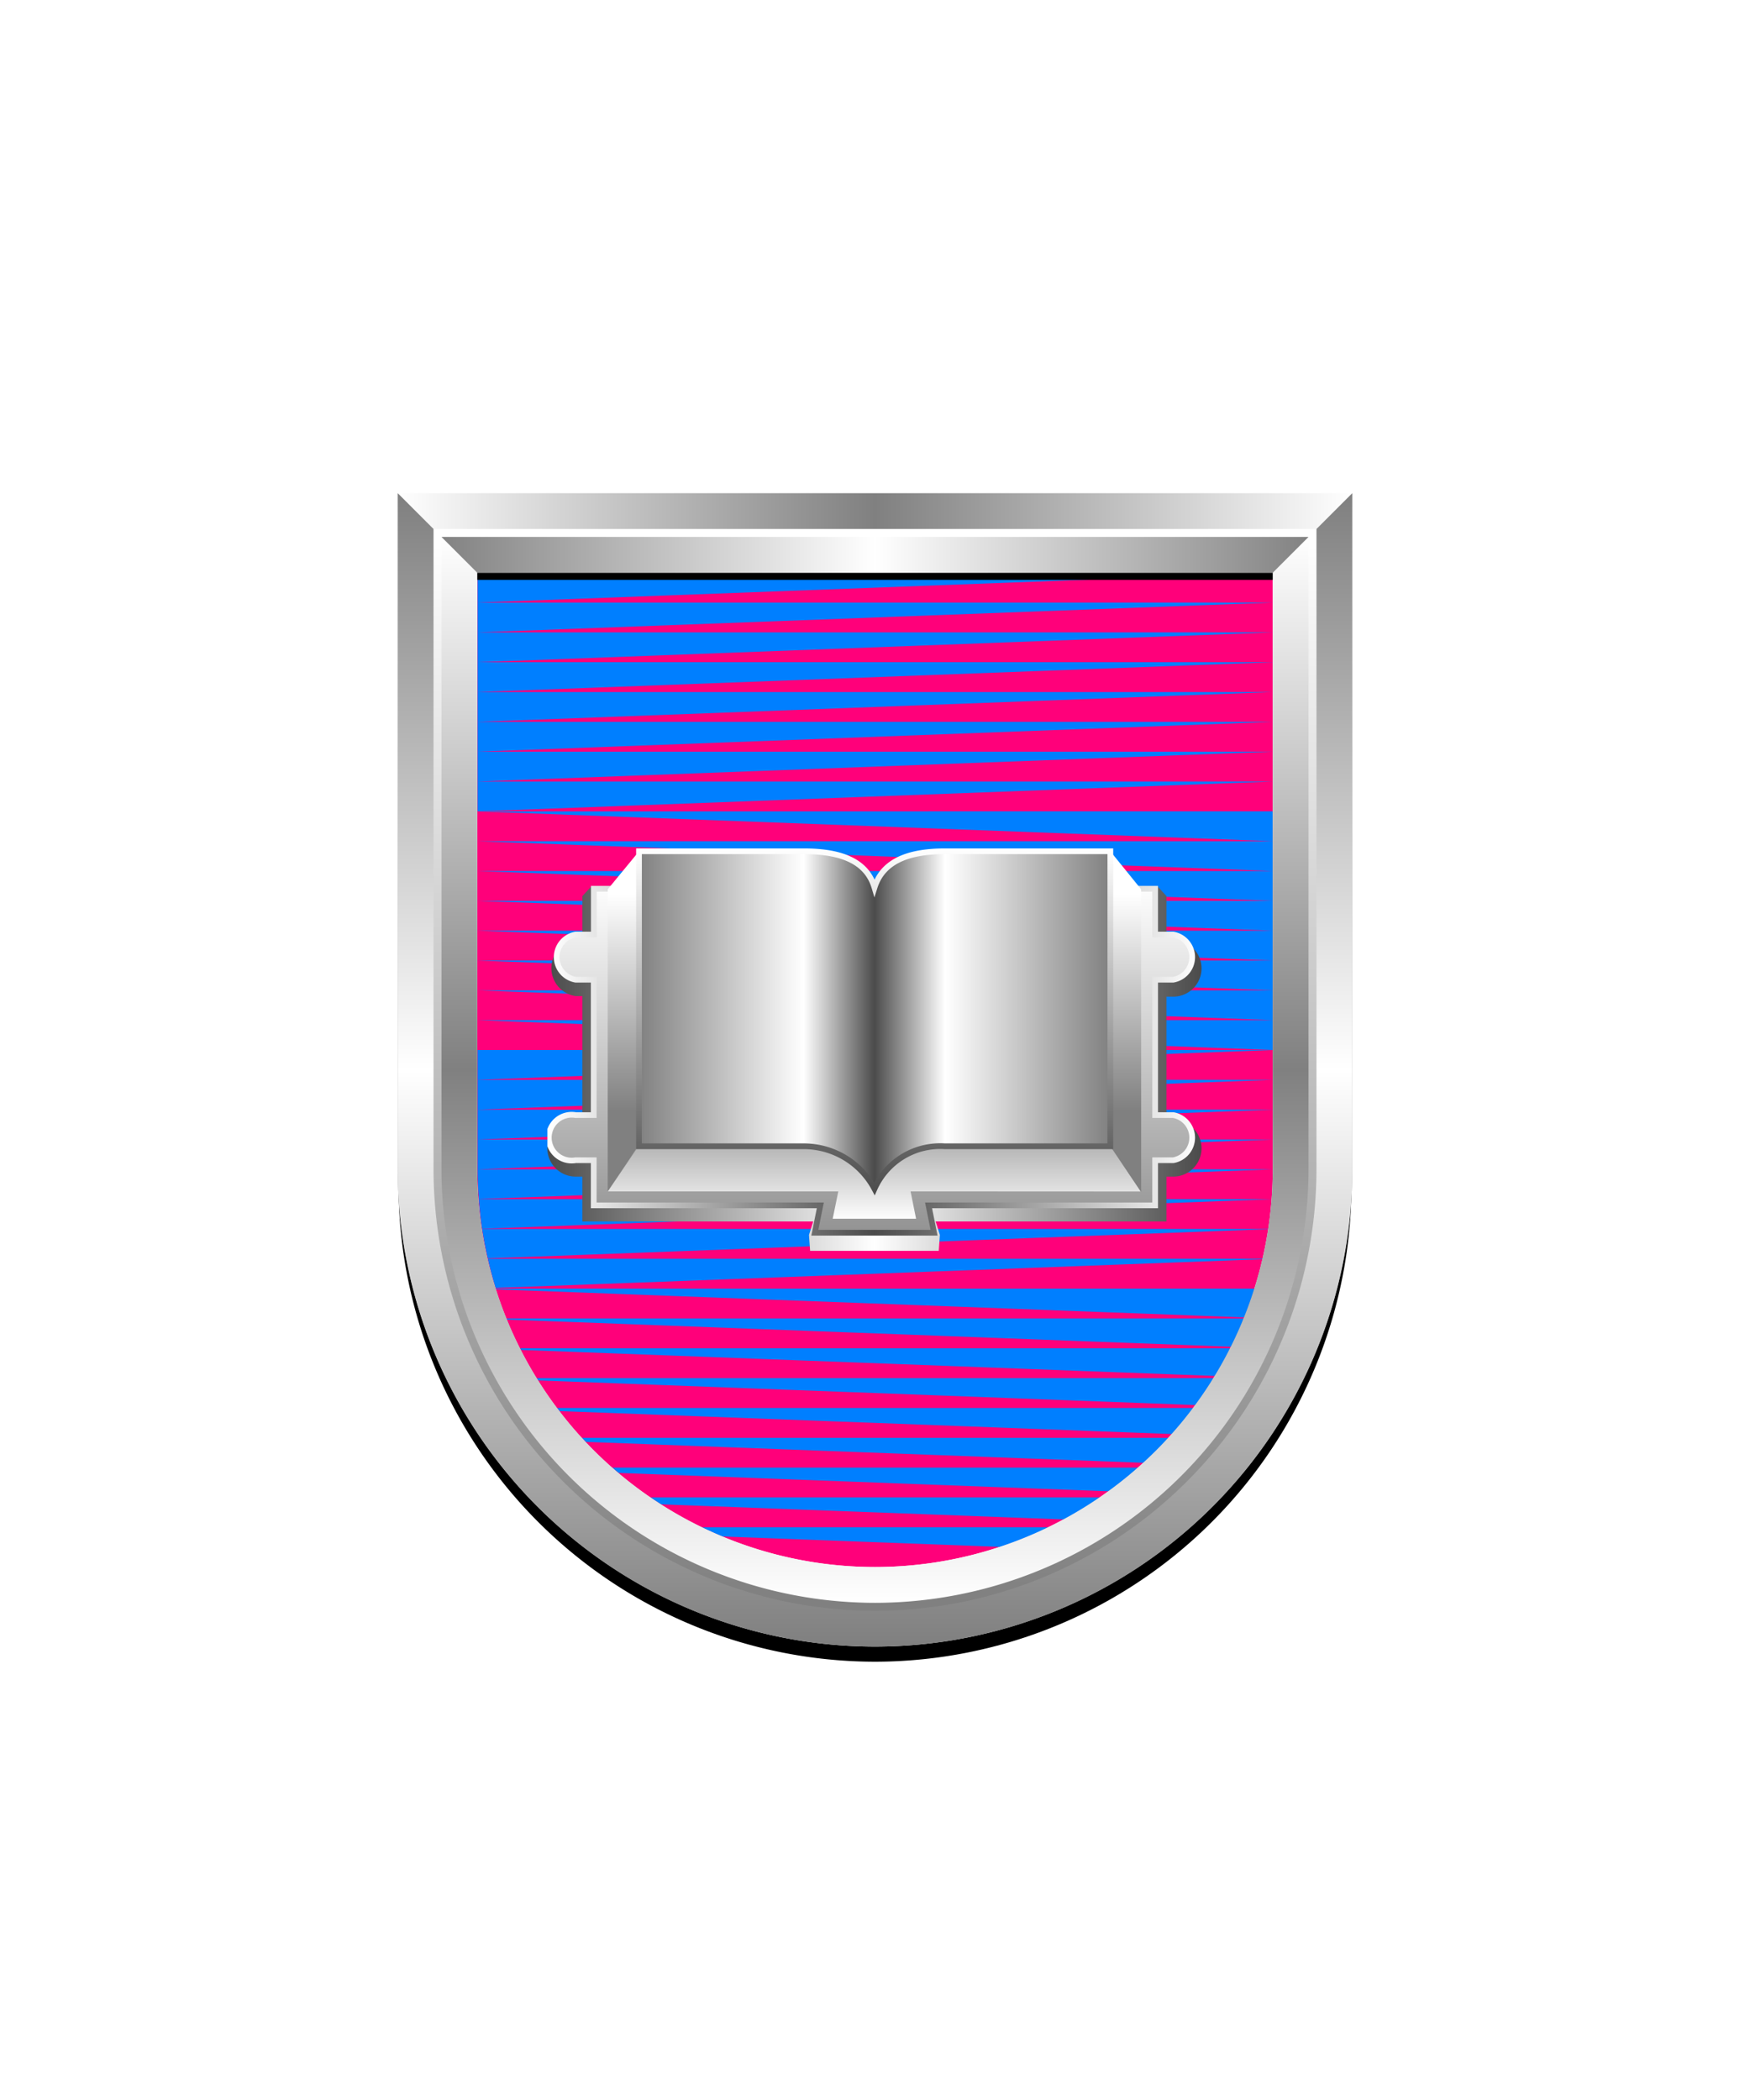
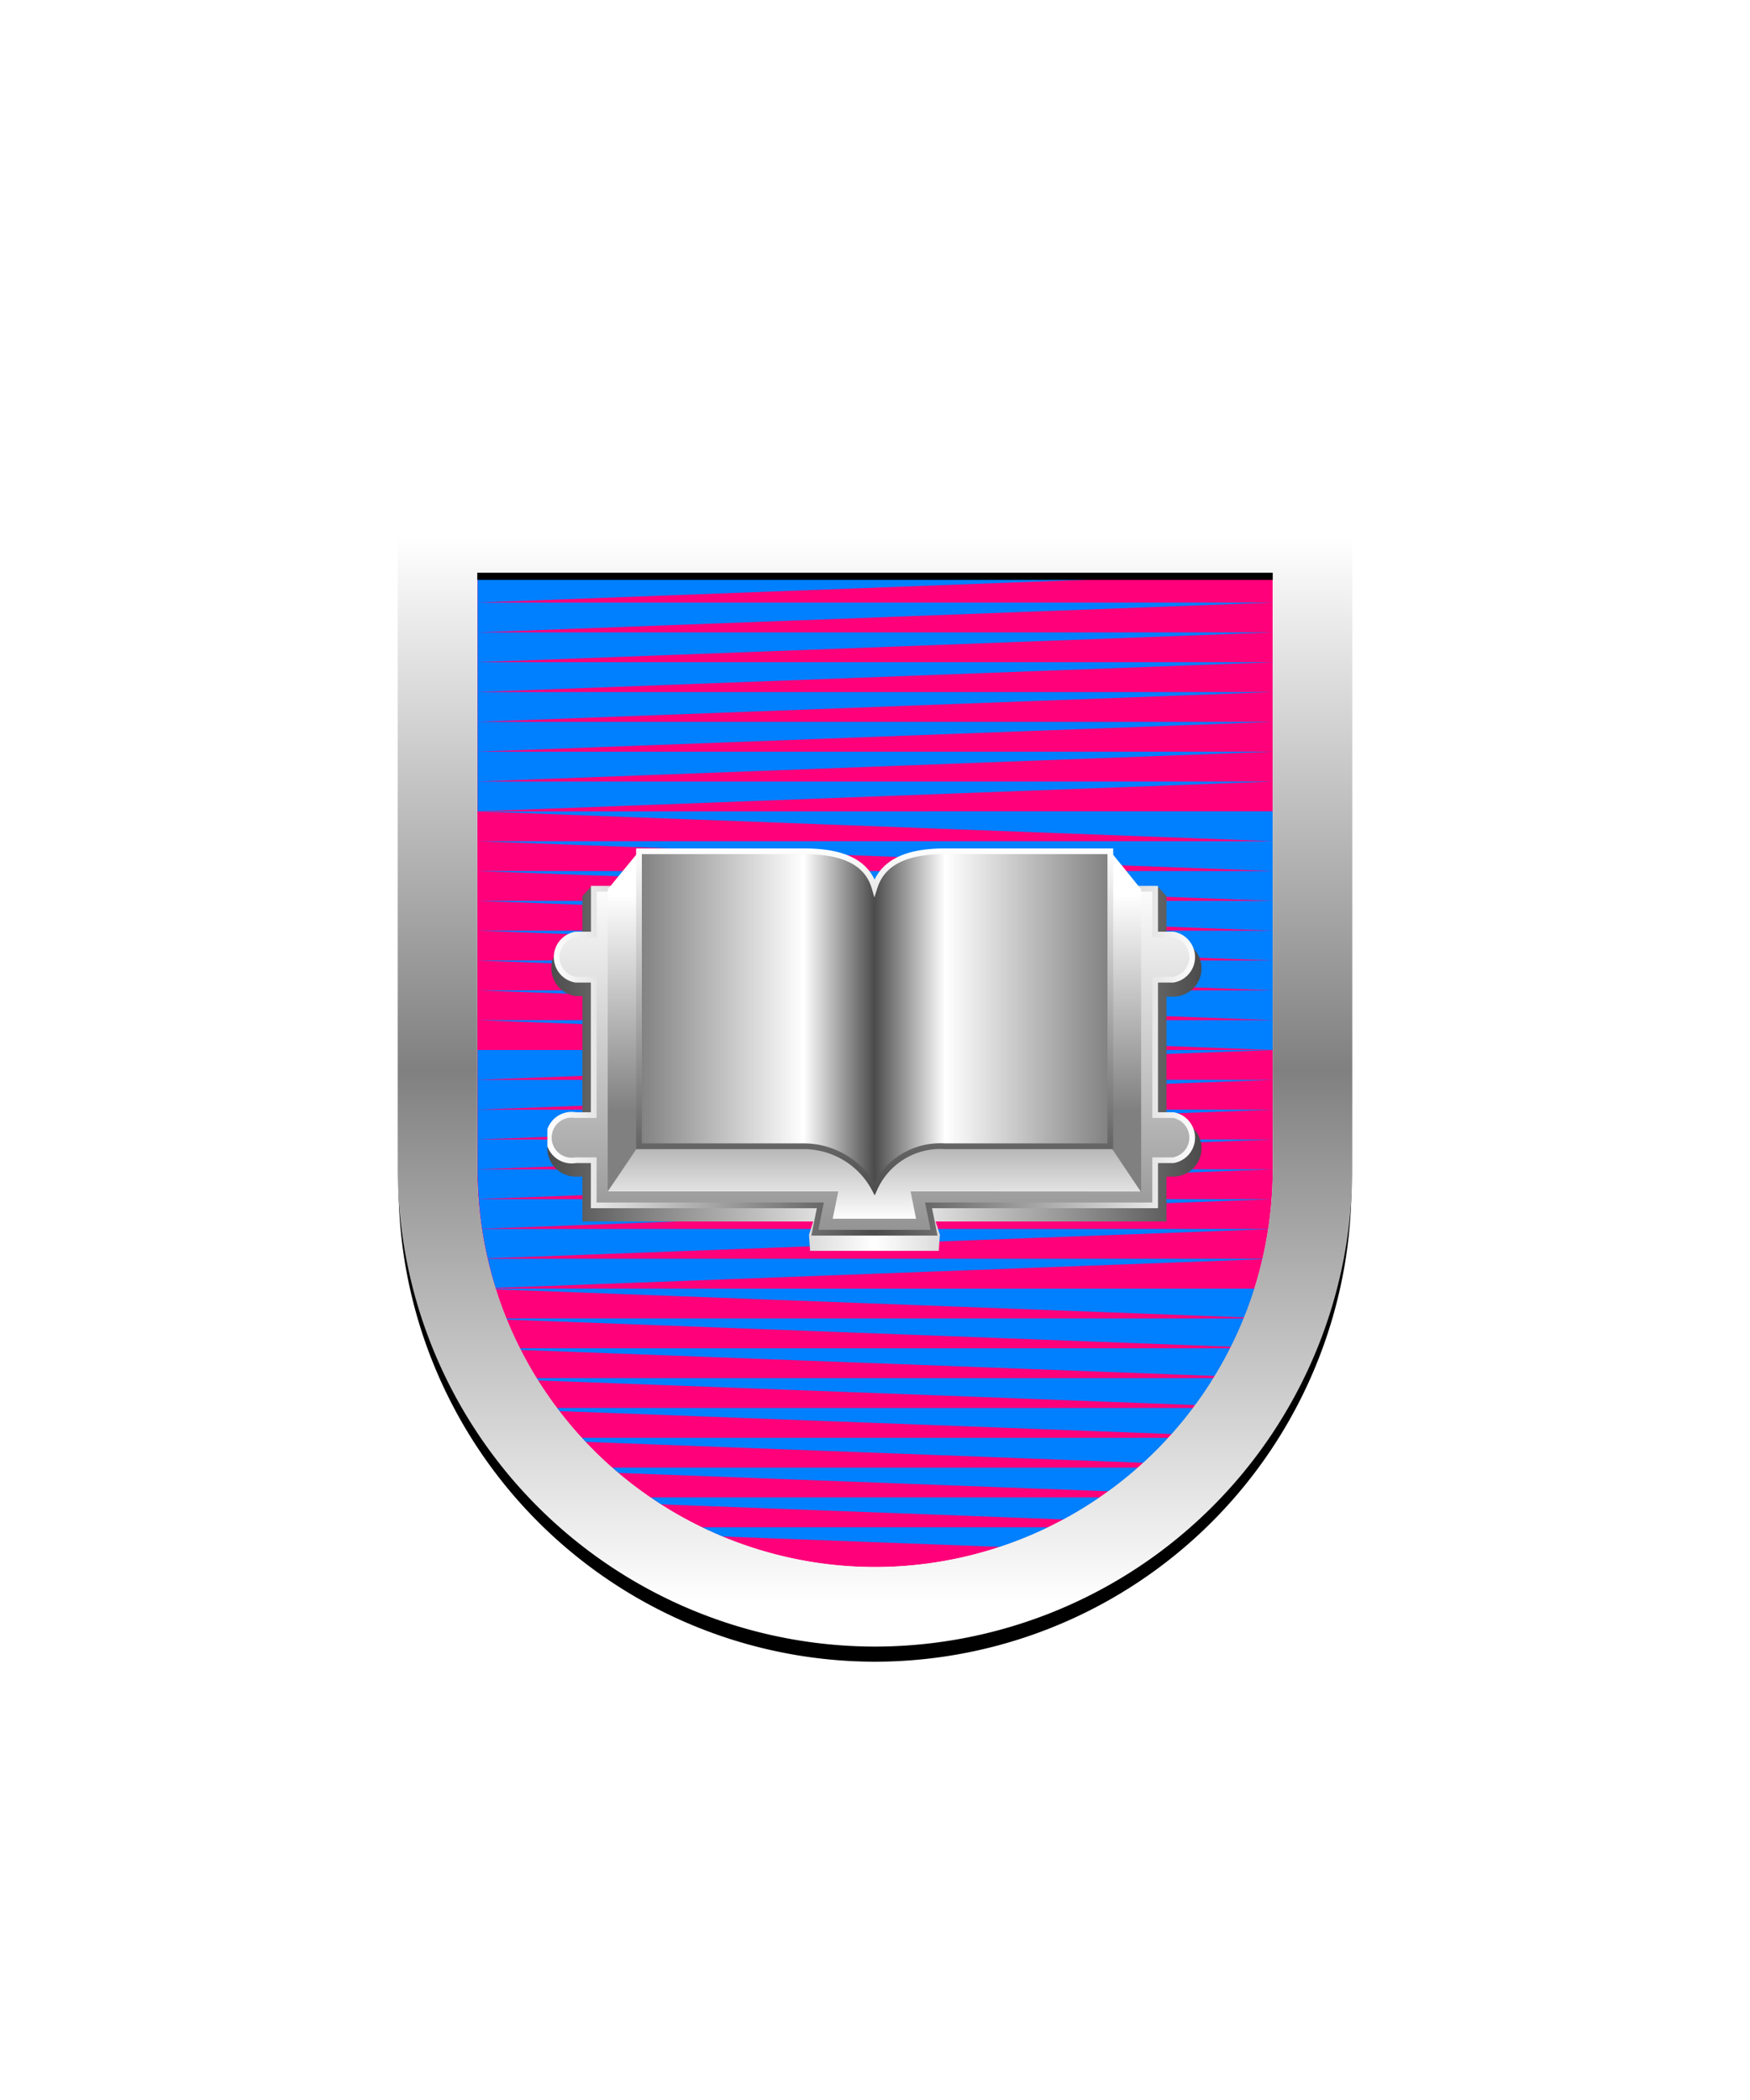
<svg xmlns="http://www.w3.org/2000/svg" xmlns:xlink="http://www.w3.org/1999/xlink" viewBox="0 0 220 264">
  <path d="M60 72v75a50 50 0 0 0 50 50 50 50 0 0 0 50-50V72Z" fill="#ff007a" />
  <path d="M67.492 173.25H152.6a50.476 50.476 0 0 1-2.289 3.387l-82.635-3.1c-.06-.096-.124-.19-.184-.287ZM90.8 193.155l34.963 1.311a49.614 49.614 0 0 0 6.1-2.466H88.234c.844.409 1.7.794 2.566 1.155Zm-30.75-57.4v3.745l99.95-3.75-99.95.005Zm0 3.75v3.748L160 139.5l-99.95.005Zm0 3.75V147l99.95-3.75-99.95.005Zm10.3 34.138 76.999 2.888a49.978 49.978 0 0 0 2.692-3.276h-80c.104.127.21.253.31.383l-.002.005Zm3.3 3.874 70.14 2.63c1.094-1 2.142-2.047 3.143-3.142H73.161c.16.169.326.335.488.507v.005Zm4.111 3.9 61.625 2.311a49.897 49.897 0 0 0 3.715-2.977H76.992c.255.223.508.446.77.665v.001Zm5.353 3.951 50.666 1.9a50.145 50.145 0 0 0 4.519-2.767H81.8c.428.297.871.581 1.314.866v.001ZM60.047 98.25V102L160 98.25H60.047Zm0-22.5v3.75L160 75.75H60.047Zm0 7.5V87L160 83.25H60.047Zm5.453 86.456 87.271 3.273a50.286 50.286 0 0 0 1.92-3.479h-89.29c.032.069.068.138.1.206ZM60.047 72v3.748L160 72H60.047Zm0 7.5v3.748L160 79.5H60.047Zm0 15v3.748L160 94.5H60.047Zm0-3.75v3.75L160 90.75H60.047Zm0-3.75v3.748L160 87H60.047Zm100 41.248H160h.047Zm-100 7.5L160 132H60.047v3.748Zm0-18.746L160 120.75H60.047L160 124.5H60.047L160 128.25H60.047L160 132v-15h.047-100v.002Zm100 3.746H160h.047Zm0 3.75H160h.047Zm0 7.5L160 132h.047v-.002Zm-96.3 33.893 91.045 3.414a48.537 48.537 0 0 0 1.6-3.555H63.7c.014.05.031.094.05.141h-.003Zm-3.7-60.139L160 109.5v-3.75H60.047v.002Zm0 7.5L160 117v-3.75H60.047v.002Zm0-3.75L160 113.25v-3.75H60.047v.002Zm0-7.5L160 105.75V102l-99.953.002Zm.558 52.477 99.287-3.723H60.2c.09 1.245.224 2.486.405 3.721v.002Zm99.442-41.229H160h.047ZM61.322 158.2l98.16-3.681v-.019H60.608c.192 1.251.435 2.482.714 3.7Zm1.047 3.889 94.082 3.528a48.37 48.37 0 0 0 1.3-3.617H62.339c.01.03.021.059.03.089Zm-.059-.176 96.439-3.616.011-.047H61.333c.285 1.238.602 2.463.977 3.663Zm97.737-52.413H160h.047Zm-100 37.5c0 1.26.062 2.506.154 3.742L160 147H60.047Zm100-41.25H160h.047Z" fill="#007fff" />
  <defs>
    <linearGradient gradientTransform="matrix(1, 0, 0, -1, 0, 16419.13)" gradientUnits="userSpaceOnUse" id="h18-a" x2="57.11" y1="16399.9" y2="16399.9">
      <stop offset="0" stop-color="#4b4b4b" />
      <stop offset="0.5" stop-color="#fff" />
      <stop offset="1" stop-color="#4b4b4b" />
    </linearGradient>
    <linearGradient gradientTransform="matrix(1, 0, 0, -1, 0, 16419.13)" gradientUnits="userSpaceOnUse" id="h18-b" x1="28.55" x2="28.55" y1="16365.17" y2="16416.3">
      <stop offset="0" stop-color="#4b4b4b" />
      <stop offset="1" stop-color="#fff" />
    </linearGradient>
    <linearGradient gradientUnits="userSpaceOnUse" id="h18-c" x1="0.25" x2="56.86" y1="18.51" y2="18.51">
      <stop offset="0" stop-color="#fff" />
      <stop offset="0.5" stop-color="#4b4b4b" />
      <stop offset="1" stop-color="#fff" />
    </linearGradient>
    <linearGradient gradientUnits="userSpaceOnUse" id="h18-d" x1="28.56" x2="28.56" y1="21.35" y2="32.47">
      <stop offset="0" stop-color="gray" />
      <stop offset="1" stop-color="#fff" />
    </linearGradient>
    <linearGradient id="h18-e" x1="28.56" x2="28.56" xlink:href="#h18-d" y1="22.9" y2="3.98" />
    <linearGradient gradientUnits="userSpaceOnUse" id="h18-f" x1="7.96" x2="49.15" y1="14.96" y2="14.96">
      <stop offset="0" stop-color="gray" />
      <stop offset="0.35" stop-color="#fff" />
      <stop offset="0.5" stop-color="#4b4b4b" />
      <stop offset="0.65" stop-color="#fff" />
      <stop offset="1" stop-color="gray" />
    </linearGradient>
    <linearGradient gradientTransform="matrix(1, 0, 0, 1, 0, 0)" id="h18-g" x1="28.55" x2="28.55" xlink:href="#h18-b" y1="30.32" y2="0" />
    <filter id="h18-h" name="shadow">
      <feDropShadow dx="0" dy="2" stdDeviation="0" />
    </filter>
    <symbol id="h18-i" viewBox="0 0 57.11 35.13">
      <path d="M22.94,35.13l-.1-1.39.37-1.17H3.06V28.65H2.47a2.47,2.47,0,1,1,0-4.94h.59V12.89H2.47A2.47,2.47,0,0,1,2.47,8h.59V4.16l.77-.84H53.28l.77.84V8h.59a2.47,2.47,0,0,1,0,4.94h-.59V23.71h.59a2.47,2.47,0,0,1,0,4.94h-.59v3.92H33.9l.37,1.17-.1,1.39Z" fill="url(#h18-a)" />
      <path d="M54.64,23.28H53.06V11.46h1.58a2,2,0,0,0,0-3.94H53.06v-4h-49v4H2.47a2,2,0,0,0,0,3.94H4.05V23.28H2.47a2,2,0,1,0,0,3.94H4.05v3.94H23.83l-.48,2.39H33.76l-.48-2.39H53.06V27.22h1.58a2,2,0,0,0,0-3.94Z" fill="url(#h18-b)" stroke="url(#h18-c)" stroke-width="0.5" />
      <path d="M31.71,29.94l.48,2.39H24.91l.49-2.39H5.27l2.85-4.15,41,.16,2.69,4Z" fill="url(#h18-d)" />
      <path d="M8,.25,5.27,3.57V29.94l5.38-8ZM46.46,22l5.38,8V3.57L49.15.25Z" fill="url(#h18-e)" />
      <path d="M22.41,26H8V.25H22.41c3.48,0,5.51,1,6.15,3.17C29.23,1.27,31.25.25,34.7.25H49.15V26H34.7a6.28,6.28,0,0,0-6.14,3.72A7,7,0,0,0,22.41,26Z" fill="url(#h18-f)" stroke="url(#h18-g)" stroke-width="0.5" />
    </symbol>
  </defs>
  <g filter="url(#h18-h)">
    <use height="35.13" transform="translate(68.81 106.66) scale(1.44)" width="57.11" xlink:href="#h18-i" />
  </g>
  <defs>
    <linearGradient id="fr0-a" x1="0" x2="0" y1="0" y2="1">
      <stop offset="0" stop-color="#fff" />
      <stop offset=".5" stop-color="gray" />
      <stop offset="1" stop-color="#fff" />
    </linearGradient>
    <linearGradient id="fr0-c" x1="0" x2="1" xlink:href="#fr0-a" y1="0" y2="0" />
    <linearGradient id="fr0-b" x1="0" x2="1" y1="0" y2="0">
      <stop offset="0" stop-color="gray" />
      <stop offset=".5" stop-color="#fff" />
      <stop offset="1" stop-color="gray" />
    </linearGradient>
    <linearGradient id="fr0-d" x1="0" x2="0" xlink:href="#fr0-b" y1="0" y2="1" />
    <linearGradient id="fr0-e" x1="0" x2="0" y1="1" y2="0">
      <stop offset="0" stop-color="gray" />
      <stop offset="1" stop-color="#fff" />
    </linearGradient>
  </defs>
  <path d="M110 204a55.06 55.06 0 0 1-55-55V68h110v81a55.06 55.06 0 0 1-55 55Z" fill="none" stroke="#000" stroke-width="9.8" />
  <path d="M110 202a55.06 55.06 0 0 1-55-55V67h110v80a55.06 55.06 0 0 1-55 55Z" fill="none" stroke="url(#fr0-a)" stroke-width="10" />
-   <path d="M55 67h110l5-5H50Z" fill="url(#fr0-c)" />
-   <path d="m55 67 5 5h100l5-5Z" fill="url(#fr0-b)" />
-   <path d="M165 67v80a55 55 0 0 1-110 0V67l-5-5v85a60 60 0 0 0 120 0V62Z" fill="url(#fr0-d)" />
-   <path d="M110 202a55.06 55.06 0 0 1-55-55V67h110v80a55.06 55.06 0 0 1-55 55Z" fill="none" stroke="url(#fr0-e)" />
-   <path d="M0 0h220v264H0z" fill="none" />
</svg>